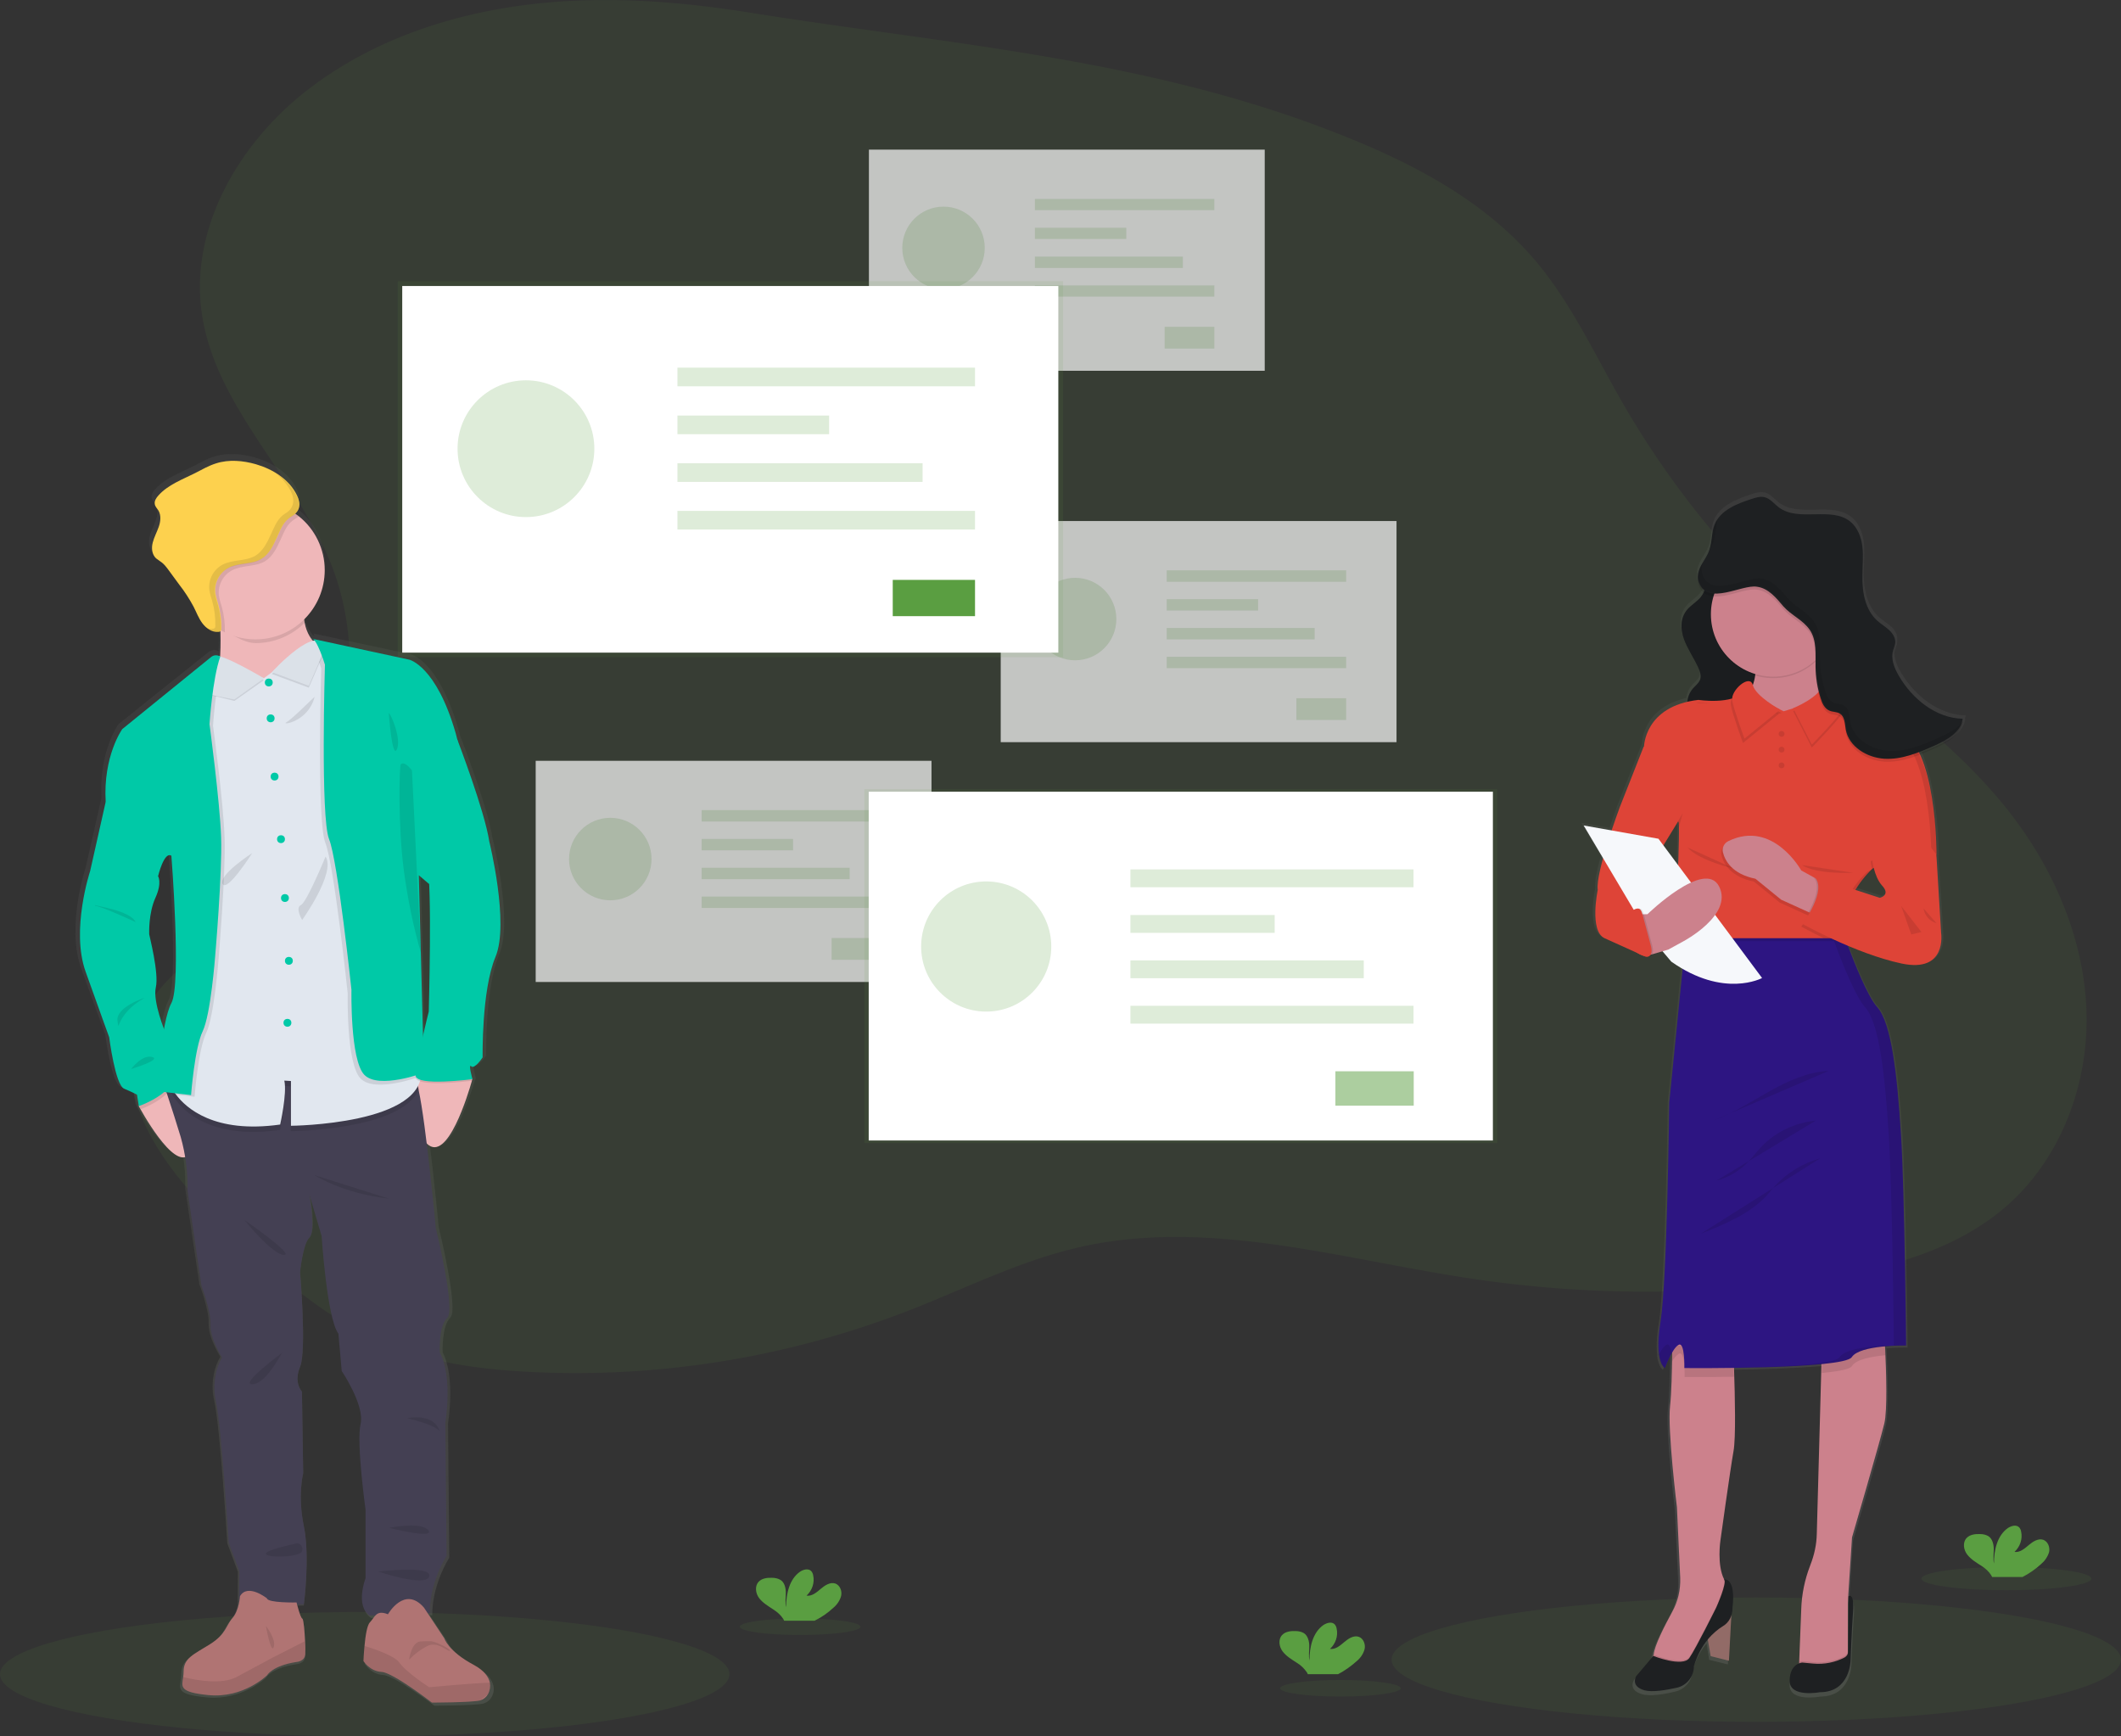
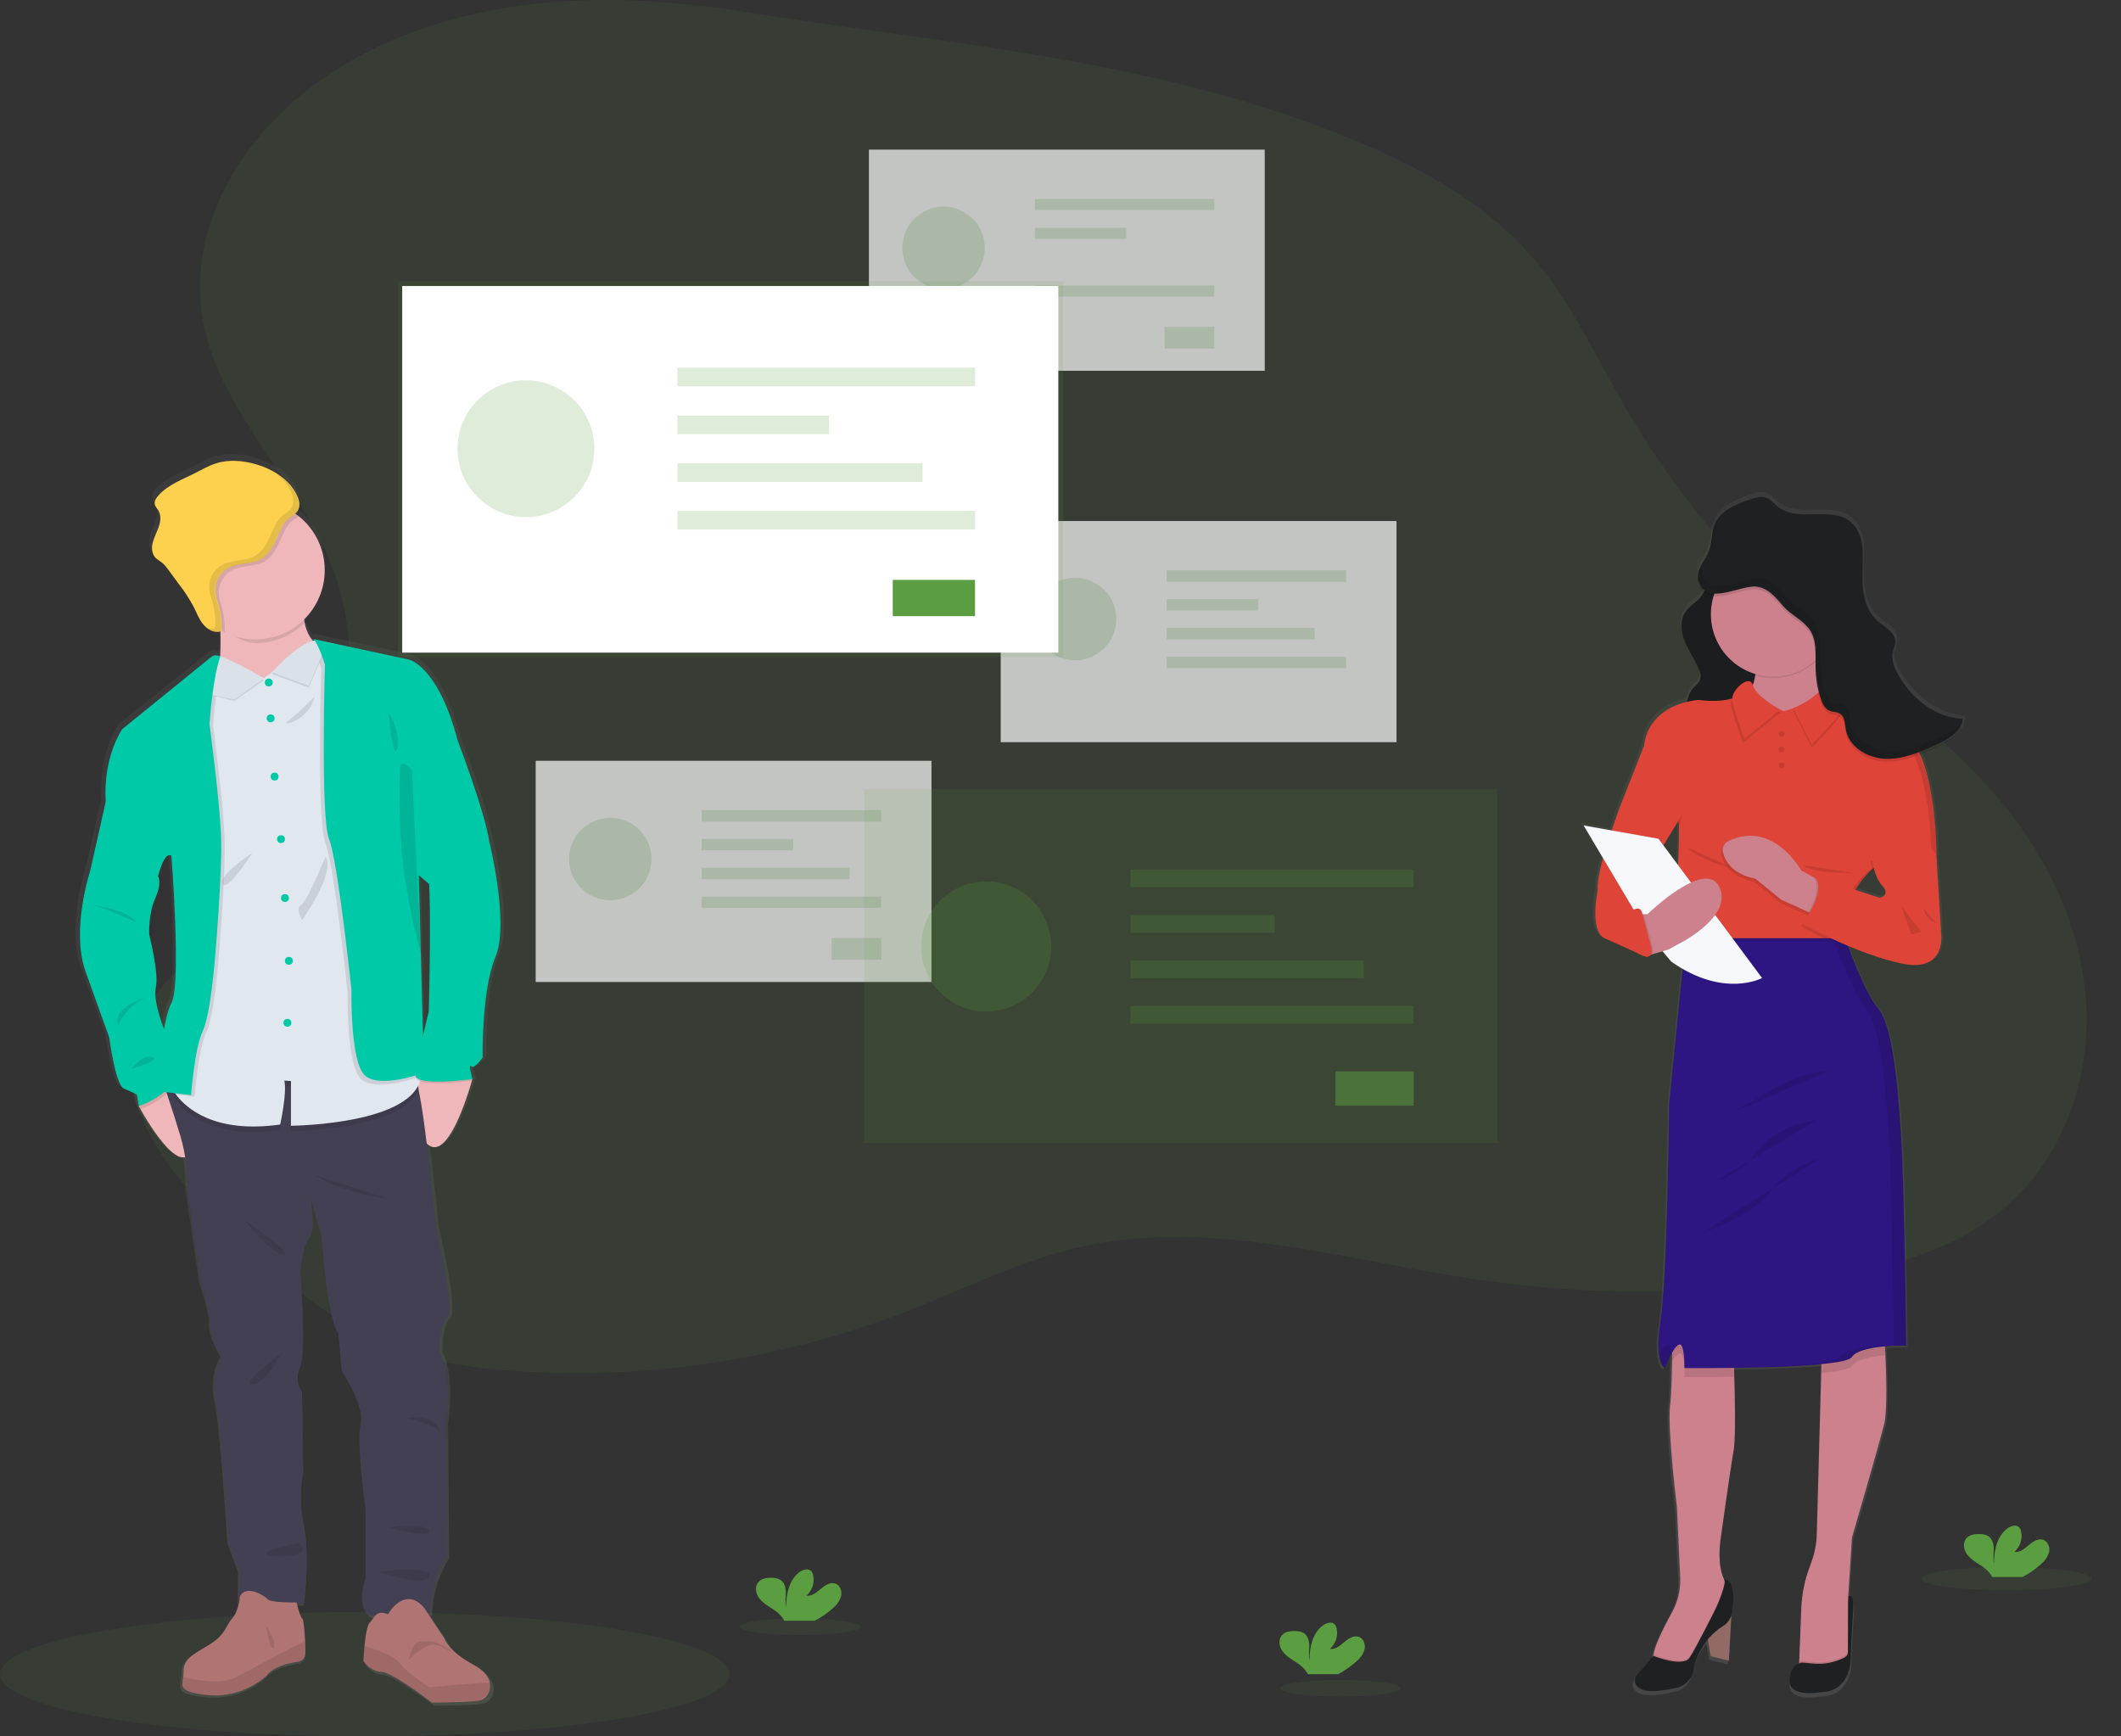
<svg xmlns="http://www.w3.org/2000/svg" id="Layer_1" viewBox="476 -386.8 1023.5 837.8">
  <rect x="476" y="-386.8" width="1023.5" height="837.8" fill="#333333" stroke="none" />
  <style>
    .st0{opacity:.1;fill:#5A9E41;enable-background:new}.st2{fill:#fff}.st3{opacity:.2}.st4{fill:#5A9E41}.st6{opacity:.1}.st9{fill:#efb7b9}.st11{fill:#b07473}.st12{opacity:.1;enable-background:new}.st13{fill:#e1e7ef}.st14{fill:#00c9a7}.st16{opacity:3.000000e-002;enable-background:new}.st19{fill:#cc818c}.st20{fill:#1e2022}.st22{fill:#de4437}
  </style>
  <ellipse cx="652" cy="421" class="st0" rx="176" ry="30" />
-   <ellipse cx="1323.5" cy="414" class="st0" rx="176" ry="30" />
  <path d="M750.4-386.3c-46 2.5-92.5 15.9-128.4 44.8-31.5 25.4-54.2 65.2-48.7 105.3 6.5 47.3 48.7 81.7 64.4 126.8 10.1 29 8.5 61 1.9 91-4.2 19.3-10.8 38.7-23.3 54-22.6 27.6-63.3 40.9-74.4 74.7-12.1 36.8 18.3 72.9 46.9 99.1 22.8 20.9 46.7 41.7 75.4 53.1 21 8.4 43.8 11.4 66.4 12.6 62.4 3.3 124.7-6.7 183-29.2 27.9-10.8 54.9-24.6 84.1-31.1 62.3-13.9 126.3 6.2 189.4 15.5 54.1 8 109 8.2 163.2.5 34.1-4.9 69.3-13.6 94.9-36.5 26-23.3 39-59.3 37.6-94.2-1.4-34.9-16.2-68.5-37.8-95.9-28-35.4-66.6-60.6-100.2-90.7a432.66 432.66 0 0 1-86.2-106.6c-13.2-23-24.4-47.4-41.5-67.7-26.7-31.6-65.3-50.3-104-64.8-89.2-33.4-181.6-40.2-274.6-55-29.2-4.7-58.7-7.3-88.1-5.7z" class="st0" />
  <g opacity=".7">
    <path d="M734.5-19.7h191V87h-191z" class="st2" />
    <g class="st3">
      <circle cx="770.5" cy="27.7" r="19.9" class="st4" />
    </g>
    <g class="st3">
      <path d="M814.6 4.1h86.6v5.5h-86.6z" class="st4" />
    </g>
    <g class="st3">
      <path d="M814.6 18h44.1v5.5h-44.1z" class="st4" />
    </g>
    <g class="st3">
      <path d="M814.6 31.9H886v5.5h-71.4z" class="st4" />
    </g>
    <g class="st3">
      <path d="M814.6 45.8h86.6v5.5h-86.6z" class="st4" />
    </g>
    <g class="st3">
      <path d="M877.3 65.8h24v10.5h-24z" class="st4" />
    </g>
    <path d="M895.3-314.6h191v106.7h-191z" class="st2" />
    <g class="st3">
      <circle cx="931.3" cy="-267.2" r="19.9" class="st4" />
    </g>
    <g class="st3">
      <path d="M975.4-290.8h86.6v5.4h-86.6z" class="st4" />
    </g>
    <g class="st3">
      <path d="M975.4-276.9h44.1v5.4h-44.1z" class="st4" />
    </g>
    <g class="st3">
-       <path d="M975.4-263h71.4v5.5h-71.4z" class="st4" />
-     </g>
+       </g>
    <g class="st3">
      <path d="M975.4-249.1h86.6v5.4h-86.6z" class="st4" />
    </g>
    <g class="st3">
      <path d="M1038-229.1h24v10.5h-24z" class="st4" />
    </g>
    <path d="M958.9-135.4h191v106.7h-191z" class="st2" />
    <g class="st3">
      <ellipse cx="994.8" cy="-88.1" class="st4" rx="19.9" ry="19.9" />
    </g>
    <g class="st3">
      <path d="M1039-111.6h86.6v5.5H1039z" class="st4" />
    </g>
    <g class="st3">
      <path d="M1039-97.7h44.1v5.5H1039z" class="st4" />
    </g>
    <g class="st3">
      <path d="M1039-83.8h71.4v5.5H1039z" class="st4" />
    </g>
    <g class="st3">
      <path d="M1039-69.9h86.6v5.5H1039z" class="st4" />
    </g>
    <g class="st3">
-       <path d="M1101.6-49.9h24v10.5h-24z" class="st4" />
-     </g>
+       </g>
  </g>
  <path d="M667.9-251.1H989v181.4H667.9z" class="st0" />
  <path d="M670.1-248.8h316.6v176.9H670.1z" class="st2" />
  <g class="st3">
    <ellipse cx="729.8" cy="-170.3" class="st4" rx="33" ry="33" />
  </g>
  <g class="st3">
    <path d="M802.9-209.4h143.6v9H802.9z" class="st4" />
  </g>
  <g class="st3">
    <path d="M802.9-186.3h73.2v9h-73.2z" class="st4" />
  </g>
  <g class="st3">
    <path d="M802.9-163.3h118.3v9H802.9z" class="st4" />
  </g>
  <g class="st3">
    <path d="M802.9-140.3h143.6v9H802.9z" class="st4" />
  </g>
  <path d="M906.8-107h39.7v17.5h-39.7z" class="st4" />
  <path d="M893.1-6h305.4v170.7H893.1z" class="st0" />
-   <path d="M895.2-4.8h301.2v168.3H895.2z" class="st2" />
+   <path d="M895.2-4.8h301.2H895.2z" class="st2" />
  <g class="st3">
    <circle cx="951.9" cy="69.9" r="31.4" class="st4" />
  </g>
  <g class="st3">
    <path d="M1021.5 32.7h136.6v8.6h-136.6z" class="st4" />
  </g>
  <g class="st3">
    <path d="M1021.5 54.7h69.6v8.6h-69.6z" class="st4" />
  </g>
  <g class="st3">
    <path d="M1021.5 76.6h112.6v8.6h-112.6z" class="st4" />
  </g>
  <g class="st3">
    <path d="M1021.5 98.5h136.6v8.6h-136.6z" class="st4" />
  </g>
  <path d="M1120.4 130.1h37.8v16.6h-37.8z" class="st4" opacity=".5" />
  <g class="st6">
    <linearGradient id="SVGID_1_" x1="647.52" x2="647.52" y1="850" y2="850.18" gradientTransform="matrix(1 0 0 -1 -88.27 751.32)" gradientUnits="userSpaceOnUse">
      <stop offset="0" stop-color="gray" stop-opacity=".25" />
      <stop offset=".54" stop-color="gray" stop-opacity=".12" />
      <stop offset="1" stop-color="gray" stop-opacity=".1" />
    </linearGradient>
    <path fill="url(#SVGID_1_)" d="M558.9-98.9l.7.2c-.2-.2-.5-.2-.7-.2z" />
  </g>
  <linearGradient id="SVGID_2_" x1="704.117" x2="704.117" y1="315.12" y2="919.069" gradientTransform="matrix(1 0 0 -1 -88.27 751.32)" gradientUnits="userSpaceOnUse">
    <stop offset="0" stop-color="gray" stop-opacity=".25" />
    <stop offset=".54" stop-color="gray" stop-opacity=".12" />
    <stop offset="1" stop-color="gray" stop-opacity=".1" />
  </linearGradient>
  <path fill="url(#SVGID_2_)" d="M713.6 17.3c-2.2-14.8-15.7-49.5-15.7-49.5-.2-1-.5-2.1-.8-3.1-9.6-32.9-22.8-35.8-22.8-35.8l-47.4-10.1c.4.2.7.6 1 .9l-.8.1c-2.2-2.6-3.6-5.7-4.2-9-.1-.5-.2-1-.2-1.5 13.2-12.9 13.5-34 .6-47.2-1-1.1-2.2-2.1-3.3-3-.5-.4-1-.8-1.5-1.1 2.2-2.4 2.3-5.7.6-9-3.7-7.8-11.9-12.7-20.2-15.1-6.4-1.8-13.3-2.4-19.6-.4-3.6 1.1-6.9 3.1-10.3 4.8-6.3 3.1-13.2 5.6-18 10.8-1.1 1.2-2.1 2.8-1.8 4.3.3 1.2 1.2 2.1 1.8 3.2 1.4 2.4 1 5.3.1 7.9-.9 2.6-2.3 5-2.9 7.6-.6 2.6-.4 5.7 1.6 7.6 1 .8 2 1.5 3 2.1 1.1.9 2 2 2.8 3.2l5.6 7.6c2.6 3.4 5 6.9 7 10.7 1.4 2.8 2.5 5.7 4.4 8.2.6.7 1.2 1.4 1.9 2-.2-.1-.4-.1-.6-.2 1.7 1.6 3.9 2.5 6.3 2.4h.3c.4 0 .8-.2 1.1-.5v1c.1 3.6.1 7.5-.2 11.2l-.4-.2c-1.3-.7-2.9-.5-4.1.4l-43.7 35s-9.5 13-8.2 35.4l-7.6 33.6s-9.6 28.5-2.2 48.9c7.4 20.4 11.6 32 11.6 32s2.9 23.1 7.4 25 6.3 2.9 6.3 2.9l.9 5.5s.3.5.8 1.5c3.2 5.6 15.1 25.3 22.1 23.2.9 5.4 1.2 10.8 1.1 16.2l6.8 46s4.8 12.5 4.5 19.1 5.6 15.9 5.6 15.9c-3.6 6.5-4.6 14.1-2.9 21.4 2.8 12.2 6.3 68.7 6.3 68.7l5.1 13.7-.1 16c-.4 2.6-1.5 5-3.2 7.1-3.3 3.6-3.1 7.8-11 12.7-7.9 4.9-13 6.8-13 13.3 0 .9-.1 1.8-.2 2.7-.7 4.8-2.2 7.4 12.5 8.8 17.2 1.6 28.7-9.6 28.7-9.6s2.5-4.6 14.5-6.4c0 0 4.1-.2 4.3-3.8.1-1.2.1-3.6 0-6.2-.2-5-.7-10.8-1.3-11.1-.8-.3-2.2-5.4-2.7-7.2h3.3s3.1-23.1 0-38.1-.3-25.6-.3-25.6l-.6-39.6s-4.2-4.2-.9-11.9c3.3-7.7 0-45.8 0-45.8s1.2-13.7 4.6-16.9.2-20 0-20.9l6 20.2s2.6 40.2 8.3 47.5l1.6 18.2s11.5 16.7 9.3 25.8 2.4 41.6 2.4 41.6v33.3s-5.2 13.4 2.1 18.2l3.1-.1c-1.1 1-1.8 2.4-3 3.6-1.4 1.4-2.2 6.8-2.6 11.5-.4 3.9-.5 7.3-.5 7.3s3.1 4.9 8.8 5.2c5.7.3 24.7 14.8 24.7 14.8s18.8 0 23.6-1l.3-.1c1.6-.5 2.9-1.6 3.7-3 1-1.7 1.3-3.6.9-5.5-.6-2.9-2.9-6-7.9-8.7-12.6-6.7-14.5-12.9-14.5-12.9l-8.3-12.4h1.2s-.7-13.1 8.2-27.8l-.6-64.8s3.7-22.3-2.6-34.3c0 0-.5-12.8 3.7-16.7 4.2-3.9-5.6-43.7-5.6-43.7s-2-21.3-4.4-40.8c9.9 9.4 20.2-24.5 22-30.5h.3s0-.2-.1-.4.1-.4.1-.4-2.2-7.8-.6-6.3c1.6 1.6 5.6-4.4 5.6-4.4s-.6-32.5 6.3-48.8-3.3-56.4-3.3-56.4zM684 37.9c1 19.7-.2 62-.2 62s-1.4 5.4-2.8 11.8l-1-40.2-1-37.8 5 4.2zM557.3 24.3s5 62.6 0 71.6c-1.4 2.6-2.6 7.1-3.6 12.4-1.6-4.3-5.1-14.5-3.9-19.9 1.6-7-3.2-25.3-3.2-25.8s-.4-10.2 3.1-17.7 1.2-10.7 1.2-10.7 2.8-12.2 6.4-9.9z" />
  <path d="M569.4 165.2c-4.4 19.2-21.7-9.8-25.6-16.8l-.8-1.4 1.9-8.8 9.9-4c1.6.8 3.1 1.8 4.4 2.9 5.5 4.2 13.6 13.3 10.2 28.1zM703.9 133.9l-.1.4c0 .1-.1.3-.1.5-1.7 6-11.8 39.7-21.6 30.3-10.7-10.3-5.5-33.8-5.5-33.8h.1l22.5-2.3 4.5 4.6.2.3z" class="st9" />
  <path fill="#444053" d="M690.9 299.6l.6 64.3c-8.8 14.6-8.1 27.6-8.1 27.6l-29 1.2c-7.1-4.8-2-18-2-18v-33.1s-4.5-32.3-2.4-41.3-9.1-25.6-9.1-25.6l-1.6-18c-5.5-7.2-8.1-47.1-8.1-47.1l-5.9-20c.1.9 3.2 17.7 0 20.8s-4.5 16.8-4.5 16.8 3.2 37.8 0 45.5.9 12 .9 12l.6 39.3s-2.8 10.5.3 25.4c3.1 14.9 0 37.8 0 37.8h-31.2l.1-16-5.1-13.6s-3.5-56-6.2-68.2c-1.6-7.2-.6-14.7 2.9-21.2 0 0-5.8-9.3-5.5-15.8.3-6.5-4.4-18.9-4.4-18.9l-6.7-45.7c.2-8.8-.9-17.5-3.3-26-3.9-13-9.7-30-9.7-30l6.5.6 32.9 2.9s80-5.4 83.6-.9c.8 1.5 1.3 3 1.5 4.7 3.6 16.2 8.3 66.7 8.3 66.7s9.7 39.4 5.5 43.3-3.6 16.6-3.6 16.6c6.4 11.8 2.7 33.9 2.7 33.9z" />
  <path d="M623.3 411.3c-.2 3.6-4.2 3.8-4.2 3.8-11.7 1.8-14.2 6.4-14.2 6.4s-11.3 11.2-28.2 9.6c-14.4-1.4-13-4-12.3-8.7.1-.9.2-1.8.2-2.7 0-6.5 5-8.3 12.8-13.2 7.8-4.9 7.6-9 10.8-12.6s3.6-10.5 3.6-10.5c3.7-6.4 13 1 13 1 .4 2.3 14.3 2 14.3 2s1.8 7.4 2.8 7.8c.6.3 1.1 6.1 1.3 11 .2 2.5.2 4.9.1 6.1z" class="st11" />
  <path d="M623.3 411.3c-.2 3.6-4.2 3.8-4.2 3.8-11.7 1.8-14.2 6.4-14.2 6.4s-11.3 11.2-28.2 9.6c-14.4-1.4-13-4-12.3-8.7 6.4 1.6 18.7 3.8 25.9-.1 10-5.4 17.1-9.2 17.1-9.2l15.7-8c.3 2.6.3 5 .2 6.2z" class="st12" />
  <path d="M711.5 430.6c-.8 1.4-2.1 2.5-3.6 3-.1 0-.2.1-.3.1-4.8 1-23.2 1-23.2 1s-18.7-14.5-24.3-14.8c-5.6-.3-8.7-5.2-8.7-5.2s.1-3.4.5-7.3c.4-4.6 1.2-10 2.6-11.4 2.5-2.6 3-6.2 8.7-3.9 0 0 8-14.1 17.4-3.2l9.8 14.8s1.8 6.2 14.2 12.8c5 2.7 7.2 5.8 7.8 8.6.3 1.9 0 3.9-.9 5.5z" class="st11" />
  <path d="M711.5 430.6c-1.1.9-2.3 1.9-3.6 3-.1 0-.2.1-.3.1-4.8 1-23.2 1-23.2 1s-18.7-14.5-24.3-14.8c-5.6-.3-8.7-5.2-8.7-5.2s.1-3.4.5-7.3c5.7 1.7 14.4 4.8 16.8 8 3.6 5 14.4 11.9 14.4 11.9s20.2-1.9 29.2-2.2c.4 1.9.1 3.9-.8 5.5z" class="st12" />
  <path d="M632.7-73.5L606-45.3s-32.3-2.4-26.7-11.9c2.9-4.9 3.3-15 3.1-23.9-.2-8.5-1.1-15.8-1.1-15.8s45.3-22.5 41.8-1.5c-.7 4-.8 8-.1 12 2 10.6 9.7 12.9 9.7 12.9z" class="st9" />
  <path d="M623.2-98.4c-.7 4-.8 8-.1 12-6.3 6.3-14.8 9.9-23.7 9.9-6.2 0-12.8-5-17.7-8-.2-8.5-.3-12.4-.3-12.4s45.2-22.6 41.8-1.5z" class="st12" />
  <path d="M632.7-111.7c0 18.4-14.9 33.4-33.4 33.4S566-93.2 566-111.6s14.9-33.4 33.4-33.4c7.6 0 14.9 2.6 20.8 7.3 7.9 6.3 12.5 15.9 12.5 26z" class="st9" />
  <path d="M678.1 138.8c-8.3 19.8-61.8 20.2-61.8 20.2v-21.6l-3.2-.2c1.4 6.2-2 21.2-2 21.2-42.3 6-52.5-18.1-52.5-18.1l1.5-8.2L593 135s80-5.4 83.6-.9c.7 1.5 1.3 3.1 1.5 4.7z" class="st12" />
  <path d="M616.4 156.4v-21.6l-3.2-.2c1.4 6.2-2 21.2-2 21.2-31.8 4.5-45.5-8-50.3-14.5-.9-1.1-1.6-2.3-2.2-3.6l12.8-72.5 3-106.8 4.6-18.7 1.1-9v-.1h.1l3.3 1.4 19.7 8.5 22.5-16.9.3-.3 1.1-.8 1.9 1.5 4.6 3.7 14.7 95.1s25.6 73.3 30.3 102.8c.2 1.2.4 2.3.5 3.3 3 27-62.8 27.5-62.8 27.5z" class="st13" />
  <circle cx="605.7" cy="-57.5" r="1.9" class="st14" />
  <circle cx="606.6" cy="-40.2" r="1.9" class="st14" />
  <circle cx="608.5" cy="-12.1" r="1.9" class="st14" />
  <circle cx="611.6" cy="18.1" r="1.9" class="st14" />
  <circle cx="613.5" cy="46.5" r="1.9" class="st14" />
  <circle cx="615.4" cy="76.8" r="1.9" class="st14" />
  <circle cx="614.7" cy="106.7" r="1.9" class="st14" />
  <path d="M581.5 75.7s-2.1 27.8-6 35.9-5.6 30.8-5.6 30.8l-9-1c-.9-1.1-1.6-2.3-2.2-3.6l12.9-72.6 3-106.8 4.6-18.7 1.1-9h.1c1-.5 2.2-.5 3.2 0l.4.2c-.1.4-.3.8-.4 1.1-3.5 11-4.8 31.4-4.8 31.4S583.9.7 584.4 18s-2.9 57.7-2.9 57.7z" class="st12" />
  <path d="M559.3 137c-.1.2-.2.5-.3.7-3.5 5.9-12.4 9.7-15.1 10.7l-.8-1.4 1.9-8.8 9.9-4c1.5.8 3 1.7 4.4 2.8z" class="st12" />
  <path d="M535.2-4.8L527 .1l-7.5 33.4s-9.4 28.3-2.2 48.5 11.4 31.7 11.4 31.7 2.9 23 7.2 24.8c4.3 1.8 6.2 2.9 6.2 2.9l.9 5.5s11.8-4 15.9-11-3.1-24.5-3.1-24.5-6.2-14.9-4.6-21.8c1.6-6.9-3.2-25.1-3.2-25.6s-.4-10.1 3-17.6 1.2-10.6 1.2-10.6L550 14.6 535.2-4.8z" class="st14" />
  <path d="M678.8 132.6s-21.8 8.2-28.8 1-6.2-41-6.2-41-6.6-62.4-10.8-72.7c-4.2-10.3-2-84.2-2-84.2s-2.8-9.5-5.3-12.1c-.2-.2-.3-.3-.5-.4l.9.2 3 .6 4.6 3.7 14.7 95.1s25.6 73.3 30.3 102.8l.1 7z" class="st12" />
  <path d="M703.9 134.7h-.3c-2.7.3-27 3.3-27.1-1.8 0-.6 0-1.2.1-1.8l22.5-2.3 4.5 4.6c.1.3.1.6.2.8l.1.5z" class="st12" />
  <path d="M680.7-38.2l16 8.3s13.2 34.4 15.4 49.1c0 0 9.8 39.5 3 55.7-6.8 16.2-6.2 48.5-6.2 48.5s-3.9 5.9-5.5 4.3c-1.6-1.6.6 6.2.6 6.2s-27.2 3.6-27.4-1.7c-.2-5.3 6.3-30.9 6.3-30.9s1.7-60.8-.7-70.4-1.5-69.1-1.5-69.1z" class="st14" />
  <path d="M633.1 26.5s-9 22-11.9 23.4.6 7.2.6 7.2 16.4-22.8 11.3-30.6zM627.8-50.5c.1-.4-10.7 10.6-13.6 12.2-2.9 1.6 10.5 0 13.6-12.2zM597.7 24.8s-16.5 10.7-14.3 14.9c2.2 4.2 14.3-14.9 14.3-14.9zM627.7 180.2s14 9 35.8 11.3l-35.8-11.3zM594 201.9s13 16.3 18.9 16.8c6 .4-18.9-16.8-18.9-16.8zM612.2 265.9c-.6.3-7.4 14.7-14.3 15.2-6.9.4 14.3-15.2 14.3-15.2zM672.5 297.5s12.9-2.9 15.7 6.4c0 0-.9-2.9-15.7-6.4zM663.8 350.4s15.6-3.2 18.9 1.2-18.9-1.2-18.9-1.2zM619.6 357.8c0 .1-15.9 3.2-15.3 5.2.6 2 16.9 1.7 17.5-1.5.5-1.6-.5-3.3-2.2-3.7.1 0 .1 0 0 0zM658.6 371.5s26.1-3.2 24.5 2.3c-1.6 5.5-24.5-2.3-24.5-2.3zM521.9 49.9c.1.4 17.2 2.7 19.5 8.2 0 0-16.8-7.8-19.4-7.8M545.9 94.6s-14.2 4.5-13.2 11.3-1.4-3.2 13.2-11.3zM539.3 129s5.2-7.1 10.1-5.8c4.9 1.3-10.1 5.8-10.1 5.8zM620.2-137.7c-.5.5-1.1.9-1.7 1.2-4.1 2.4-5.2 6-7.2 10.3-1.8 3.9-3.8 8-7.4 10.2-4.7 2.8-10.9 1.8-15.8 4.3-4.4 2.3-7 7.1-6.5 12.1.3 1.9.8 3.7 1.4 5.5 1.1 3.9 1.6 7.9 1.5 12v.4c-16.5-8.2-23.2-28.3-15-44.8s28.3-23.2 44.8-15c2.1 1 4.1 2.3 5.9 3.8z" class="st12" />
  <path fill="#fdd14e" d="M619.3-147.8c-3.7-7.7-11.6-12.6-19.8-15-6.3-1.8-13.1-2.4-19.3-.4-3.5 1.1-6.8 3-10.1 4.7-6.2 3.1-13 5.6-17.6 10.7-1.1 1.2-2.1 2.7-1.8 4.3.2 1.2 1.2 2.1 1.8 3.1 1.3 2.3 1 5.3.1 7.8-.9 2.6-2.2 4.9-2.9 7.6s-.4 5.7 1.6 7.6c.9.7 1.9 1.4 2.9 2.1 1.1.9 2 2 2.8 3.1l5.5 7.5c2.6 3.3 4.9 6.9 6.9 10.6 1.4 2.7 2.4 5.6 4.3 8.1s4.7 4.4 7.7 4.1c.5 0 .9-.2 1.2-.6.1-.2.2-.5.2-.8.1-4.1-.4-8.1-1.5-12-.6-1.8-1.1-3.7-1.4-5.5-.5-5 2.1-9.8 6.5-12.1 4.9-2.5 11.1-1.4 15.8-4.3 3.7-2.2 5.6-6.3 7.4-10.2 2-4.2 3.1-7.9 7.2-10.3s4.5-6 2.5-10.1z" />
  <path d="M604.3 397.7s5.1 6.5 3.8 10.2c-1.3 3.7-3.8-10.2-3.8-10.2zM673.4 414s1.1-8.7 5.7-8.8 4.8-.5 8.2.9 6.7 3.4 5.7 3.7-6-5-11-2.3c-3.2 1.7-6.1 3.9-8.6 6.5zM589.1-48.6l14.2-10S582.4-71 579.9-69.2s-4.2 17.3-4.2 17.3l13.4 3.3z" class="st12" />
  <path d="M589.1-49.3l14.3-10.2S582.5-71.9 580-70.1s-4.2 18.2-4.2 18.2l13.3 2.6z" class="st13" />
  <path d="M589.1-49.3l14.3-10.2S582.5-71.9 580-70.1s-4.2 18.2-4.2 18.2l13.3 2.6z" class="st16" />
  <path d="M582.3-70l-.4-.2c-1.3-.7-2.9-.5-4 .4L535-35s-9.3 12.9-8 35.1l25.3 35.8s2.9-12.1 6.4-9.8c0 0 4.9 62.1 0 71.1-4.9 9-7.1 42.5-7.1 42.5l16.6 1.9s1.7-22.7 5.6-30.8c3.9-8.1 6-35.9 6-35.9s3.5-40.4 2.9-57.7c-.6-17.3-5.6-54.6-5.6-54.6s1.4-21.9 5.2-32.6z" class="st14" />
  <path d="M625-55l-17.8-6.6s22.7-24.8 25.5-11.1L625-55z" class="st12" />
  <path d="M625-55.9l-17.8-6.6s22.7-24.9 25.5-11.1L625-55.9z" class="st13" />
  <path d="M625-55.9l-17.8-6.6s22.7-24.9 25.5-11.1L625-55.9z" class="st16" />
  <path d="M624.5-77c.3 0 .5 0 .7.1l-.7-.1z" class="st12" />
  <path d="M626.2-78.7l47.3 10.2s13 2.9 22.4 35.5C705.3-.4 683 39.7 683 39.7l-4.9-4.2 2.5 95.3s-21.8 8.2-28.8 1c-6.9-7.2-6.2-41-6.2-41s-6.6-62.4-10.8-72.7c-4.2-10.3-2-84.2-2-84.2s-4-13.2-6.6-12.6z" class="st14" />
  <path d="M669.4-18c-.7.6-1.4 29.5 1.5 51.4 1.8 13.4 4.5 26.6 8.2 39.6l-4.3-88s-3.4-4.9-5.4-3zM663.6-42.8c1.2.7 6.2 12.7 3.9 17.6s-3.9-17.6-3.9-17.6zM619-147.8c-2.3-4.6-5.9-8.4-10.4-10.9 3.3 2.4 6 5.5 7.8 9.1 2 4 1.4 8.1-2.5 10.4-3.9 2.3-5.2 6-7.2 10.3-1.8 3.9-3.8 8-7.4 10.2-4.7 2.8-10.9 1.8-15.8 4.3-4.4 2.3-7 7.1-6.5 12.1.3 1.9.8 3.7 1.4 5.5 1.1 3.9 1.6 7.9 1.5 12 0 .3 0 .5-.1.8-.3.4-.7.6-1.2.6-1.2.1-2.5-.1-3.6-.7 1.6 1.6 3.9 2.5 6.2 2.4.5 0 .9-.2 1.2-.6.1-.2.2-.5.2-.8.1-4.1-.4-8.1-1.5-12-.6-1.8-1.1-3.7-1.4-5.5-.5-5 2.1-9.8 6.5-12.1 4.9-2.5 11.1-1.4 15.8-4.3 3.7-2.2 5.7-6.3 7.4-10.2 2-4.2 3.1-7.9 7.2-10.3 4-2.2 4.4-6.2 2.4-10.3z" class="st12" />
  <ellipse cx="1444.2" cy="374.9" class="st0" rx="41" ry="5.6" />
  <ellipse cx="1122.8" cy="427.8" class="st0" rx="29.1" ry="4" />
  <ellipse cx="862.1" cy="398.1" class="st0" rx="29.1" ry="4" />
  <path d="M878.1 389c1.8-1.5 3.2-3.5 3.8-5.8.5-2.3-.5-5-2.7-5.9-2.5-.9-5.1.8-7.1 2.5s-4.3 3.7-6.9 3.3c2.7-2.5 4-6.2 3.2-9.8-.1-.7-.4-1.4-.9-2-1.4-1.5-3.9-.8-5.5.3-5.2 3.7-6.6 10.7-6.7 17.1-.5-2.3-.1-4.7-.1-7s-.6-5-2.6-6.2c-1.2-.7-2.6-1-4-1-2.3-.1-4.9.2-6.5 1.9-2 2.1-1.5 5.7.3 8s4.4 3.8 6.8 5.4c1.9 1.2 3.6 2.7 4.8 4.6.1.3.3.5.4.8h14.7c3.3-1.6 6.3-3.7 9-6.2zM1460.9 367.9c1.8-1.5 3.2-3.5 3.9-5.8.5-2.3-.5-5-2.7-5.9-2.5-.9-5.1.8-7.1 2.5s-4.3 3.7-6.9 3.3c2.7-2.5 4-6.2 3.2-9.8-.1-.7-.4-1.4-.9-2-1.4-1.5-3.8-.8-5.5.3-5.2 3.7-6.7 10.7-6.7 17.1-.5-2.3-.1-4.7-.1-7s-.7-5-2.6-6.2c-1.2-.7-2.6-1-4-1-2.3-.1-4.9.2-6.5 1.9-2 2.1-1.5 5.7.3 8s4.3 3.8 6.8 5.4c1.9 1.2 3.6 2.7 4.8 4.6.1.3.3.5.4.8h14.7c3.1-1.6 6.2-3.7 8.9-6.2zM1130.7 414.7c1.8-1.5 3.2-3.5 3.8-5.8.5-2.3-.5-5-2.7-5.9-2.5-.9-5.1.8-7.1 2.5s-4.3 3.7-6.9 3.3c2.7-2.5 4-6.2 3.2-9.8-.1-.7-.4-1.4-.9-2-1.4-1.5-3.8-.8-5.5.3-5.2 3.7-6.7 10.7-6.7 17.1-.5-2.3-.1-4.7-.1-7s-.7-5-2.6-6.2c-1.2-.7-2.6-1-4-1-2.3-.1-4.9.2-6.5 1.9-2 2.1-1.5 5.7.3 8s4.3 3.8 6.8 5.4c2 1.2 3.6 2.8 4.9 4.7.1.3.3.5.4.8h14.6c3.3-1.7 6.3-3.9 9-6.3z" class="st4" />
  <linearGradient id="SVGID_3_" x1="1420.07" x2="1420.07" y1="319.043" y2="900.689" gradientTransform="matrix(1 0 0 -1 -88.27 751.32)" gradientUnits="userSpaceOnUse">
    <stop offset="0" stop-color="gray" stop-opacity=".25" />
    <stop offset=".54" stop-color="gray" stop-opacity=".12" />
    <stop offset="1" stop-color="gray" stop-opacity=".1" />
  </linearGradient>
  <path fill="url(#SVGID_3_)" d="M1424.6-41.6c-13.1-.3-24.7-9.6-31.3-20.8-1.7-2.7-2.8-5.7-3.2-8.9 0-.7.2-1.4.4-2.1.4-1.1.8-2.1 1-3.3.1-.4.1-.9 0-1.3v-.1c.3-2.4-1.1-4.8-2.9-6.4s-4-2.9-5.8-4.5c-5.6-5-7.3-12.9-7.5-20.5v-.4c.1-3.2.3-6.5.3-9.7 0-1.8 0-3.7-.2-5.5-.5-4.6-2.3-9.2-5.9-12.2-9.4-7.6-25.2.3-34.9-6.9-2.4-1.8-4.3-4.4-7.1-5-2.2-.5-4.4.2-6.5.9-7.2 2.4-15.1 5.5-17.9 12.4-1.6 4-1.2 8.5-2.6 12.5-1 2.7-2.8 5-4.1 7.6-1.1 1.9-1.6 4.1-1.5 6.3-.1 1.1.1 2.3.5 3.4.5 1.3 1.3 2.4 2.3 3.3-.4.8-.8 1.5-1.4 2.2-1.8 2.2-4.6 3.8-6.5 6-3.5 4.1-3.4 9.6-1.7 14.4 1.7 4.8 4.9 9.2 7 13.8.9 2 1.7 4.3.7 6.3-.7 1.4-2.1 2.5-3.2 3.7-1.6 1.8-2.6 4-2.9 6.4-21.4 4.9-21.4 22.1-21.4 22.1l-11.6 29.1s-1.8 4.9-4 11.4l-13.7-2.4 9.5 15.9c-1.8 6.5-3.1 12.5-2.7 15.5 0 0-4.3 20 3.3 23.5l16.7 7.5c.7.4 1.5.8 2.3 1l.7.3c.5.2 1.1.2 1.6 0H1270.7c.3 0 .7 0 1-.1.4-.2.7-.5.8-.9v-.1l5-1.5 4.2 5c1.9 1.3 3.8 2.5 5.6 3.6l-6.5 65.2s-1.1 86.7-4.3 106.4c-1.2 7.3-1.2 12.3-.8 15.7l-.1.2c.8 5.6 2.8 6.7 2.8 6.7v-.1l.1.1c1-2.5 2.1-5 3.4-7.3v1.4c-.1 7.4-.3 17.7-1 24.3-1.3 11.4 3.3 49.1 3.3 49.1l1.6 34.3c.3 5.8-1.1 11.6-3.9 16.7-3.8 6.8-8.7 16.5-9 20.8v.7l-8.4 9.7s-3.2 4.9 4 6.9c3.9 1.1 10.6 0 15.9-1.3 4.8-1.1 8.3-5.4 8.3-10.3 1.4-4.7 3.7-9.1 6.8-12.9l1.3 7.9 9 2.2 1.2-21.6c.5-1.2.7-2.5.6-3.8 1.8-15.4-4.2-14-4.2-14 .2.1.3.3.3.5-.1-.2-.2-.3-.3-.5-3.7-7.2-1.9-19-1.9-19s4.7-34.3 6.4-43.3c1.2-6.4.7-27.3.3-39.1v-1.4c13.9-.2 31-.7 43-1.8v1.4l-2.2 81c-.1 5.2-1.2 10.3-3.1 15.1 0 .1-.1.2-.1.3-2.7 6.8-4.2 13.9-4.5 21.2l-1 25.7v.7c-1.8.7-4.6 2.7-4.7 8.5-.1 8.5 14.8 5.6 14.8 5.6 14.9 0 15-15.5 15-15.5s.5-14.2 1.2-23.7-2.2-7.4-2.2-7.4l-.2 27v.2-23.7l.2-3.4V384.5l1.8-27.9s13.7-46.5 15.8-55.4c1.5-6.3.9-25.4.4-36 0-.5 0-1-.1-1.4 4.2-.4 8-.4 9.5-.4h.7s-.7-74.7-2.5-102.9-4.6-53.9-11.7-61.6C1378 94.2 1372 79.8 1368 69c8.5 3.7 17.3 6.5 26.3 8.6 22.5 4.7 19.4-14.8 19.4-14.8l-2.3-36.9h.2c-.1-9.7-.9-19.3-2.5-28.8-1.2-7.3-3-14.9-5.8-21 2.4-.9 4.8-2 7.2-3 6.1-2.7 13-6.5 13.9-13.1h-.3c.4-.7.4-1.2.5-1.6zm-139.2 53.3c.1 3.8-.1 10.4-.3 17.7l-7.1-9.5 7.2-11.6.2 3.4zm98.5 33.7l-11.9-3.8c2.1-3.3 4.6-6.3 7.3-9.1l1-1-.4.1.6-.5.3-.1-.5.5.7-.1c.7 3 2.1 5.8 4 8.1 4.3 4.7-1.1 5.9-1.1 5.9z" />
  <path fill="#a27772" d="M1311.7 388.2l-1.4 26.3-8.8-2.2-1.9-11z" />
  <path d="M1311.7 388.2l-1.4 26.3-8.8-2.2-1.9-11z" class="st12" />
  <path d="M1344.2 418l13.5 2.8 10-8.9v-25l.2-3.4V382.7l1.8-27.7s13.5-46.2 15.6-55c1.5-6.3.9-25.3.4-35.7-.2-4.3-.4-7.2-.4-7.2l-29.8-7.2-.6 23-2.2 80.4c-.1 5.1-1.2 10.2-3.1 15l-.1.3c-2.6 6.7-4.1 13.9-4.3 21.1l-1 25.5v2.8z" class="st19" />
  <path d="M1368 382.8v.7-.7zM1344.2 418l13.5 2.8 10-8.9v-2.1c-.1 1-.6 1.8-1.4 2.3l-.1.1c-4.7 2.5-9.9 3.5-15.2 3l-5.3-.5c-.5.1-.9.2-1.4.3v.7l-.1 2.3z" class="st12" />
  <path d="M1366.2 412.9c1-.6 1.6-1.6 1.6-2.6l.2-26.9s2.9-2.1 2.2 7.4c-.7 9.5-1.2 23.5-1.2 23.5s-.1 15.4-14.8 15.4c0 0-14.7 2.8-14.6-5.6.1-8.4 6.1-8.7 6.1-8.7l5.3.5c5.3.5 10.6-.6 15.2-3z" class="st20" />
  <path d="M1273.8 412.3c.3 6.1 18.2 2.6 18.2 2.6l12-23.3s10-7.7 5-14.5c-.3-.4-.5-.8-.7-1.2v-.1c-.1-.2-.2-.4-.3-.5-3.6-7.1-1.8-18.8-1.8-18.8s4.7-34 6.3-43c1.2-6.3.7-27.1.3-38.8-.2-4.8-.3-8.1-.3-8.1l-29.6-7.9v8.8c-.1 7.3-.3 17.5-1 24.2-1.3 11.3 3.3 48.7 3.3 48.7l1.6 34.1c.2 5.8-1.1 11.5-3.9 16.5-3.7 6.8-8.6 16.4-8.9 20.6-.2.2-.2.5-.2.7z" class="st19" />
  <path d="M1273.8 412.3c.3 6.1 18.2 2.6 18.2 2.6l12-23.3s10-7.7 5-14.5c-.3-.4-.5-.8-.7-1.2-.2 3.5-4 12.3-4 12.3s-9.9 19.8-13 24.4c-3.1 4.6-16.8-.8-17.4-1 0 .2-.1.5-.1.7z" class="st12" />
  <path d="M1307.9 375.3s5.9-1.4 4.1 13.9c.1 3.5-1.6 6.9-4.7 8.7-4.2 2.6-10.7 8.3-13.9 19.3 0 4.9-3.4 9.2-8.1 10.3-5.3 1.2-11.9 2.3-15.7 1.3-7.1-2-4-6.9-4-6.9l8.2-9.7s14.2 5.6 17.4 1c3.2-4.6 13-24.4 13-24.4s5.5-12.2 3.7-13.5z" class="st20" />
  <path d="M1355.7 252.7l-.6 23c8-.8 13.6-1.8 14.6-3.4 2.1-3.3 9.7-4.6 16.2-5.2-.2-4.3-.4-7.2-.4-7.2l-29.8-7.2zM1282.8 270.3c.8-1.6 1.9-2.9 3.3-3.9 3.2-1.8 2.8 11.2 2.8 11.2s10.5.1 23.8-.1c-.2-4.8-.3-8.1-.3-8.1l-29.6-7.9v8.8z" class="st12" />
  <path fill="#2d1582" d="M1279.4 273.3s3.5-9.5 6.6-11.2 2.8 11.2 2.8 11.2 76.9.7 80.8-5.3 26.2-5.6 26.2-5.6-.7-74.2-2.5-102.1c-1.8-27.9-4.5-53.5-11.5-61.2-4.5-5-11-21.1-14.9-31.8-2.2-5.9-3.6-10.1-3.6-10.1l-73.4 4.2-.6 5.9-7.8 78s-1 86-4.2 105.6c-3.2 19.6 2.1 22.4 2.1 22.4z" />
  <g class="st6">
    <path d="M1363.7 268.1c3.8-5.9 26.2-5.6 26.2-5.6s-.7-74.2-2.5-102.1-4.4-53.5-11.4-61.2c-4.5-5-11-21.1-14.9-31.8-1.8-4.9-3.1-8.7-3.5-9.8l5.7-.3s1.4 4.3 3.6 10.1c4 10.7 10.4 26.9 14.9 31.8 7 7.7 9.8 33.2 11.5 61.2 1.7 28 2.4 102.1 2.4 102.1s-22.4-.4-26.2 5.6c-3.3 5.1-59.9 5.3-76.3 5.3 21-.1 67.5-.7 70.5-5.3zM1280.1 262.1c1.4-.8 2.1 1.4 2.5 4-1.3 2.3-2.4 4.7-3.3 7.2 0 0-2-1.1-2.8-6.6 1.1-2 2.4-3.9 3.6-4.6z" />
  </g>
  <path d="M1302.1-122.2c-5.1 6.9.1 16.8-5.4 23.5-1.8 2.2-4.6 3.8-6.5 6-3.5 4.1-3.3 9.6-1.6 14.3s4.8 9.1 6.9 13.7c.9 2 1.7 4.3.7 6.3-.7 1.4-2 2.4-3.1 3.6-3.5 3.9-3.6 9.4-1.7 14s5.5 8.6 9 12.5c1.4 1.5 3.2 3.2 5.5 3.2 1.2-.1 2.4-.5 3.5-1.1 8.3-4.4 14.6-11.8 17.6-20.6 2.5-8.4 2-17.3-1.5-25.4-3-7.1-7.9-13.9-7.9-21.3 0-5.9 3-11.6 3.6-17.5.7-7.2-3.6-18.6-12.3-21.7.5 4.6-4.2 7-6.8 10.5z" class="st20" />
  <path d="M1302.1-122.2c-5.1 6.9.1 16.8-5.4 23.5-1.8 2.2-4.6 3.8-6.5 6-3.5 4.1-3.3 9.6-1.6 14.3s4.8 9.1 6.9 13.7c.9 2 1.7 4.3.7 6.3-.7 1.4-2 2.4-3.1 3.6-3.5 3.9-3.6 9.4-1.7 14s5.5 8.6 9 12.5c1.4 1.5 3.2 3.2 5.5 3.2 1.2-.1 2.4-.5 3.5-1.1 8.3-4.4 14.6-11.8 17.6-20.6 2.5-8.4 2-17.3-1.5-25.4-3-7.1-7.9-13.9-7.9-21.3 0-5.9 3-11.6 3.6-17.5.7-7.2-3.6-18.6-12.3-21.7.5 4.6-4.2 7-6.8 10.5zM1358.5 129.9c-10.2.5-19.8 4.9-28.7 9.9-8.9 5-17.5 10.6-27.1 14.1M1352.2 153.9c-10.1 1-19.5 5.5-26.4 12.8-2.5 2.6-4.6 5.6-7.2 8.1-4 3.8-8.8 6.6-14.2 8M1354.3 172.1c-8.1 2.3-15.5 6.7-21.3 12.8-1.6 1.7-3 3.5-4.5 5.2-8.4 9-20.3 13.8-31.8 18.4" class="st12" />
  <path d="M1353.4-81c.2 8.1.9 16.2 2.1 24.3.9 5.7 2.3 10.9 4.2 13.1 5.6 6.6-27.3 15.6-27.3 15.6L1313-43s15.4-14.2 8.2-28c-7.2-13.8 32.2-10 32.2-10z" class="st19" />
  <path d="M1289.3 67.3h77.7c-2.2-5.9-3.6-10.1-3.6-10.1l-73.4 4.2-.7 5.9z" class="st12" />
  <path d="M1284.3 65.9h83c-2.3-8.3 0-16.1 3.3-22 2.3-4.2 5.3-8 8.7-11.3l.6-.5 29-6.4 1.6-.3s.2-52.7-18.4-59.9c-18.6-7.2-29.8-17-29.8-17l-25.6 7.9-18.9-9.5c-6.1 6.5-22.2 4-22.2 4-26.3 3-26.3 22.9-26.3 22.9s15.4 35.9 16.6 35.9-1.6 56.2-1.6 56.2z" class="st22" />
  <path d="M1313 32.4s-16.9-3.8-22.7-10.3M1398.3 12.8l-19.6 16.1c.1 1.3.4 2.5.7 3.8l.6-.5 29-6.4-10.7-13zM1345.2 60.3s4.3 2.4 10.9 5.6h11.3c-2.3-8.3 0-16.1 3.3-22l-19.9-6.4c6.7 6.3-5.6 22.8-5.6 22.8z" class="st12" />
  <path d="M1280.8-32.7l-11.7 6.3-11.4 28.9s-11.9 31.7-10.7 40.1c0 0-4.2 19.8 3.3 23.3l19.5 8.8c.9.4 2 0 2.4-.9.2-.5.2-1.1-.1-1.6-2.8-5.3-5.8-13.5-1-18l-5.6-11.6 20.3-33.1 6.8-11.4-11.8-30.8z" class="st22" />
  <path d="M1306.7 25.8c1 4.1 4.4 10.5 15.7 12.8l12.4 10.1 13.2 6 5.4 2.4 2.3-16.4-5.2-2.8-6-3.3s-13.6-24.6-35.1-14.2c-2.1 1-3.2 3.2-2.7 5.4z" class="st12" />
  <path d="M1307.4 24.4c1 4.1 4.4 10.5 15.7 12.8l12.4 10.1 13.2 6 5.4 2.4 2.3-16.4-5.2-2.8-6-3.3s-13.6-24.6-35.1-14.2c-2.1 1-3.2 3.2-2.7 5.4z" class="st19" />
  <circle cx="1331.7" cy="-89.7" r="30.1" class="st12" />
  <circle cx="1331.7" cy="-90.4" r="30.1" class="st19" />
  <path d="M1350.3-26.1l-9-17.6s13.2-5.3 14.2-11.5 12.7 7.3 10.1 11.7-15.3 17.4-15.3 17.4z" class="st12" />
  <path d="M1350.3-27.5l-9-17.6s13.2-5.3 14.2-11.5 12.7 7.3 10.1 11.7-15.3 17.4-15.3 17.4z" class="st22" />
  <path fill="#f6f8fb" d="M1276.3 17.9l50 67.2s-18.4 10-43.8-7.9l-11-13-31.3-52.7 36.1 6.4z" />
  <path d="M1266.5 54.4l4.5-.1s27.8-27 34.6-13.3-17.3 26.4-17.3 26.4l-7.3 4-9.6 2.8-6.1-8.2 1.2-11.6z" class="st19" />
  <path d="M1273.2 69c.4 1.5.8 3.3.1 4.7-.2.4-.5.7-.8.9-.3.1-.7.2-1 .1-2.4-.2-4.6-1.3-6.3-3.1-1.6-1.8-3-3.8-4.1-5.9-1.2-2.1-2.5-4.5-2.1-7 .5-2.7 2.9-4.5 5.2-6 4.6-3 4.7.5 5.8 4.4l3.2 11.9z" class="st12" />
  <path d="M1272.5 69c.4 1.5.8 3.3.1 4.7-.2.4-.5.7-.8.9-.3.1-.7.2-1 .1-2.4-.2-4.6-1.3-6.3-3.1-1.6-1.8-3-3.8-4.1-5.9-1.2-2.1-2.5-4.5-2.1-7 .5-2.7 2.9-4.5 5.2-6 4.6-3 4.7.5 5.8 4.4l3.2 11.9z" class="st22" />
  <path d="M1285.7 9.5l2.3-3.9-2 7.3zM1348.7 53.4l5.4 2.4 2.3-16.4-5.2-2.8c3.5 4 .4 11.5-2.5 16.8zM1370.2 34.3s-17.3 1-24.7-3.7" class="st12" />
  <g class="st6">
    <path d="M1368.1 45.3c2.3-4.2 5.3-8 8.7-11.3.8-.5 1.7-1 2.6-1.4l27-5.5 1.6-.3s.2-52.7-18.4-59.9c-10.5-4-20.3-9.5-29.1-16.4l2-.6s11.2 9.8 29.8 17 18.4 59.9 18.4 59.9h-2.8l-27.6 5.3-1.6 1.5c-3.5 3.5-6.4 7.4-8.8 11.7-3.6 6.8-4.5 14.7-2.3 22.1h-2.9c-2.3-8.4.1-16.1 3.4-22.1zM1294.4-47.7c.5-.1.9-.1 1.3-.2 1.9.3 3.8.4 5.7.5-2.3.1-4.7 0-7-.3zM1334-42.3l-17.1-8.6c.4-.3.7-.6 1-.9l17.8 9-1.7.5z" />
  </g>
  <path d="M1399 11.4l11.4 14 2.3 38s3 19.4-19.1 14.7c-22.1-4.7-47.8-19.1-47.8-19.1s12.4-16.6 5.6-22.9l31.7 10.3s5.4-1.2 1.2-5.8-4.9-13.1-4.9-13.1l19.6-16.1z" class="st22" />
  <path d="M1404.2 51.5l6.3 7.2c-3.3-1-5.8-3.8-6.3-7.2zM1393.4 50.3l9.8 12.6-4.9 1.2zM1295.8-104.2c-1.1-2.6-.3-5.7 1-8.2 1.3-2.5 3.1-4.8 4-7.5 1.5-4 1-8.5 2.6-12.4 2.8-6.9 10.6-10 17.7-12.3 2.1-.7 4.3-1.4 6.4-.9 2.8.7 4.7 3.3 7 5 9.6 7.1 25.2-.7 34.4 6.8 3.5 2.9 5.3 7.5 5.8 12.1s0 9.1 0 13.7c-.2 8 1.3 16.8 7.3 22.1 1.8 1.6 3.9 2.8 5.7 4.5 1.8 1.7 3.2 4 2.8 6.4-.2 1.1-.6 2.2-1 3.2-1.2 4.2.6 8.6 2.8 12.4 6.5 11.2 17.9 20.4 30.8 20.7-.9 6.5-7.7 10.3-13.7 13-7.7 3.4-15.7 6.8-24.1 6.3-8.4-.5-17.1-5.8-18.6-14-.5-2.8-.4-6.3-2.9-7.8-1.5-.9-3.4-.7-5-1.4-2.3-1-3.5-3.5-4.2-5.9-1.6-4.9-2.4-10.1-2.5-15.2-.1-6.1.7-12.8-2.8-17.9-3.2-4.7-8.9-7-12.7-11.3-3.4-4-7.2-8.8-12.8-9.5-7.4-1.2-23.4 9.3-28-1.9z" class="st12" />
  <path d="M1295.8-105.6c-1.1-2.6-.3-5.7 1-8.2 1.3-2.5 3.1-4.8 4-7.5 1.5-4 1-8.5 2.6-12.4 2.8-6.9 10.6-10 17.7-12.3 2.1-.7 4.3-1.4 6.4-.9 2.8.7 4.7 3.3 7 5 9.6 7.1 25.2-.7 34.4 6.8 3.5 2.9 5.3 7.5 5.8 12.1s0 9.1 0 13.7c-.2 8 1.3 16.8 7.3 22.1 1.8 1.6 3.9 2.8 5.7 4.5 1.8 1.7 3.2 4 2.8 6.4-.3 1.1-.6 2.2-1 3.2-1.2 4.2.6 8.6 2.8 12.4 6.5 11.2 17.9 20.4 30.8 20.7-.9 6.5-7.7 10.3-13.7 13-7.7 3.4-15.7 6.8-24.1 6.3-8.4-.5-17.1-5.8-18.6-14-.5-2.8-.4-6.3-2.9-7.8-1.5-.9-3.4-.7-5-1.4-2.3-1-3.5-3.5-4.2-5.9-1.6-4.9-2.4-10.1-2.5-15.2-.1-6.1.7-12.8-2.8-17.9-3.2-4.7-8.9-7-12.7-11.3-3.4-4-7.2-8.8-12.8-9.5-7.4-1.2-23.4 9.3-28-1.9z" class="st20" />
  <path d="M1317.1-28.3l17.2-14s-11.8-6.4-13.2-11.9-10.8 2.6-9.9 7.5 5.9 18.4 5.9 18.4z" class="st12" />
  <path d="M1317.8-30.4l17.2-14s-11.8-6.4-13.2-11.9c-1.4-5.5-10.8 2.6-9.9 7.5.9 4.9 5.9 18.4 5.9 18.4z" class="st22" />
  <circle cx="1335.7" cy="-32.7" r="1.4" class="st12" />
  <circle cx="1335.7" cy="-25.1" r="1.4" class="st12" />
  <circle cx="1335.7" cy="-17.5" r="1.4" class="st12" />
  <g class="st6">
    <path d="M1302.7-125c1.4-3.8 1.1-8 2.3-11.7-.6.8-1.1 1.7-1.5 2.7-1.6 3.9-1.1 8.4-2.6 12.4 0 .1-.1.1-.1.2.8-1.2 1.4-2.4 1.9-3.6zM1411.5-30.8c-7.7 3.4-15.7 6.8-24.1 6.3s-17.1-5.8-18.6-14c-.5-2.8-.4-6.3-2.9-7.8-1.5-.9-3.4-.7-5-1.4-2.3-1-3.5-3.5-4.2-5.9-1.6-4.9-2.4-10.1-2.5-15.3-.1-6.1.7-12.8-2.8-17.9-3.2-4.7-8.9-7-12.7-11.3-3.4-4-7.2-8.8-12.8-9.5-7.7-1-23.8 9.5-28.3-1.7-.7-2.1-.6-4.4.3-6.5-.3.6-.7 1.1-.9 1.7-1.3 2.5-2.1 5.6-1 8.2 4.6 11.2 20.7.7 28.4 1.7 5.6.8 9.3 5.6 12.8 9.5 3.7 4.3 9.4 6.7 12.6 11.4 3.5 5 2.7 11.7 2.8 17.9.1 5.2.9 10.3 2.5 15.3.8 2.4 1.9 5 4.2 5.9 1.6.7 3.5.5 5 1.4 2.5 1.5 2.4 5 2.9 7.8 1.5 8.3 10.2 13.6 18.6 14.1 8.4.5 16.5-2.9 24.1-6.3 5.5-2.5 11.7-5.9 13.3-11.4-2.7 3.4-7.4 5.9-11.7 7.8z" />
  </g>
</svg>